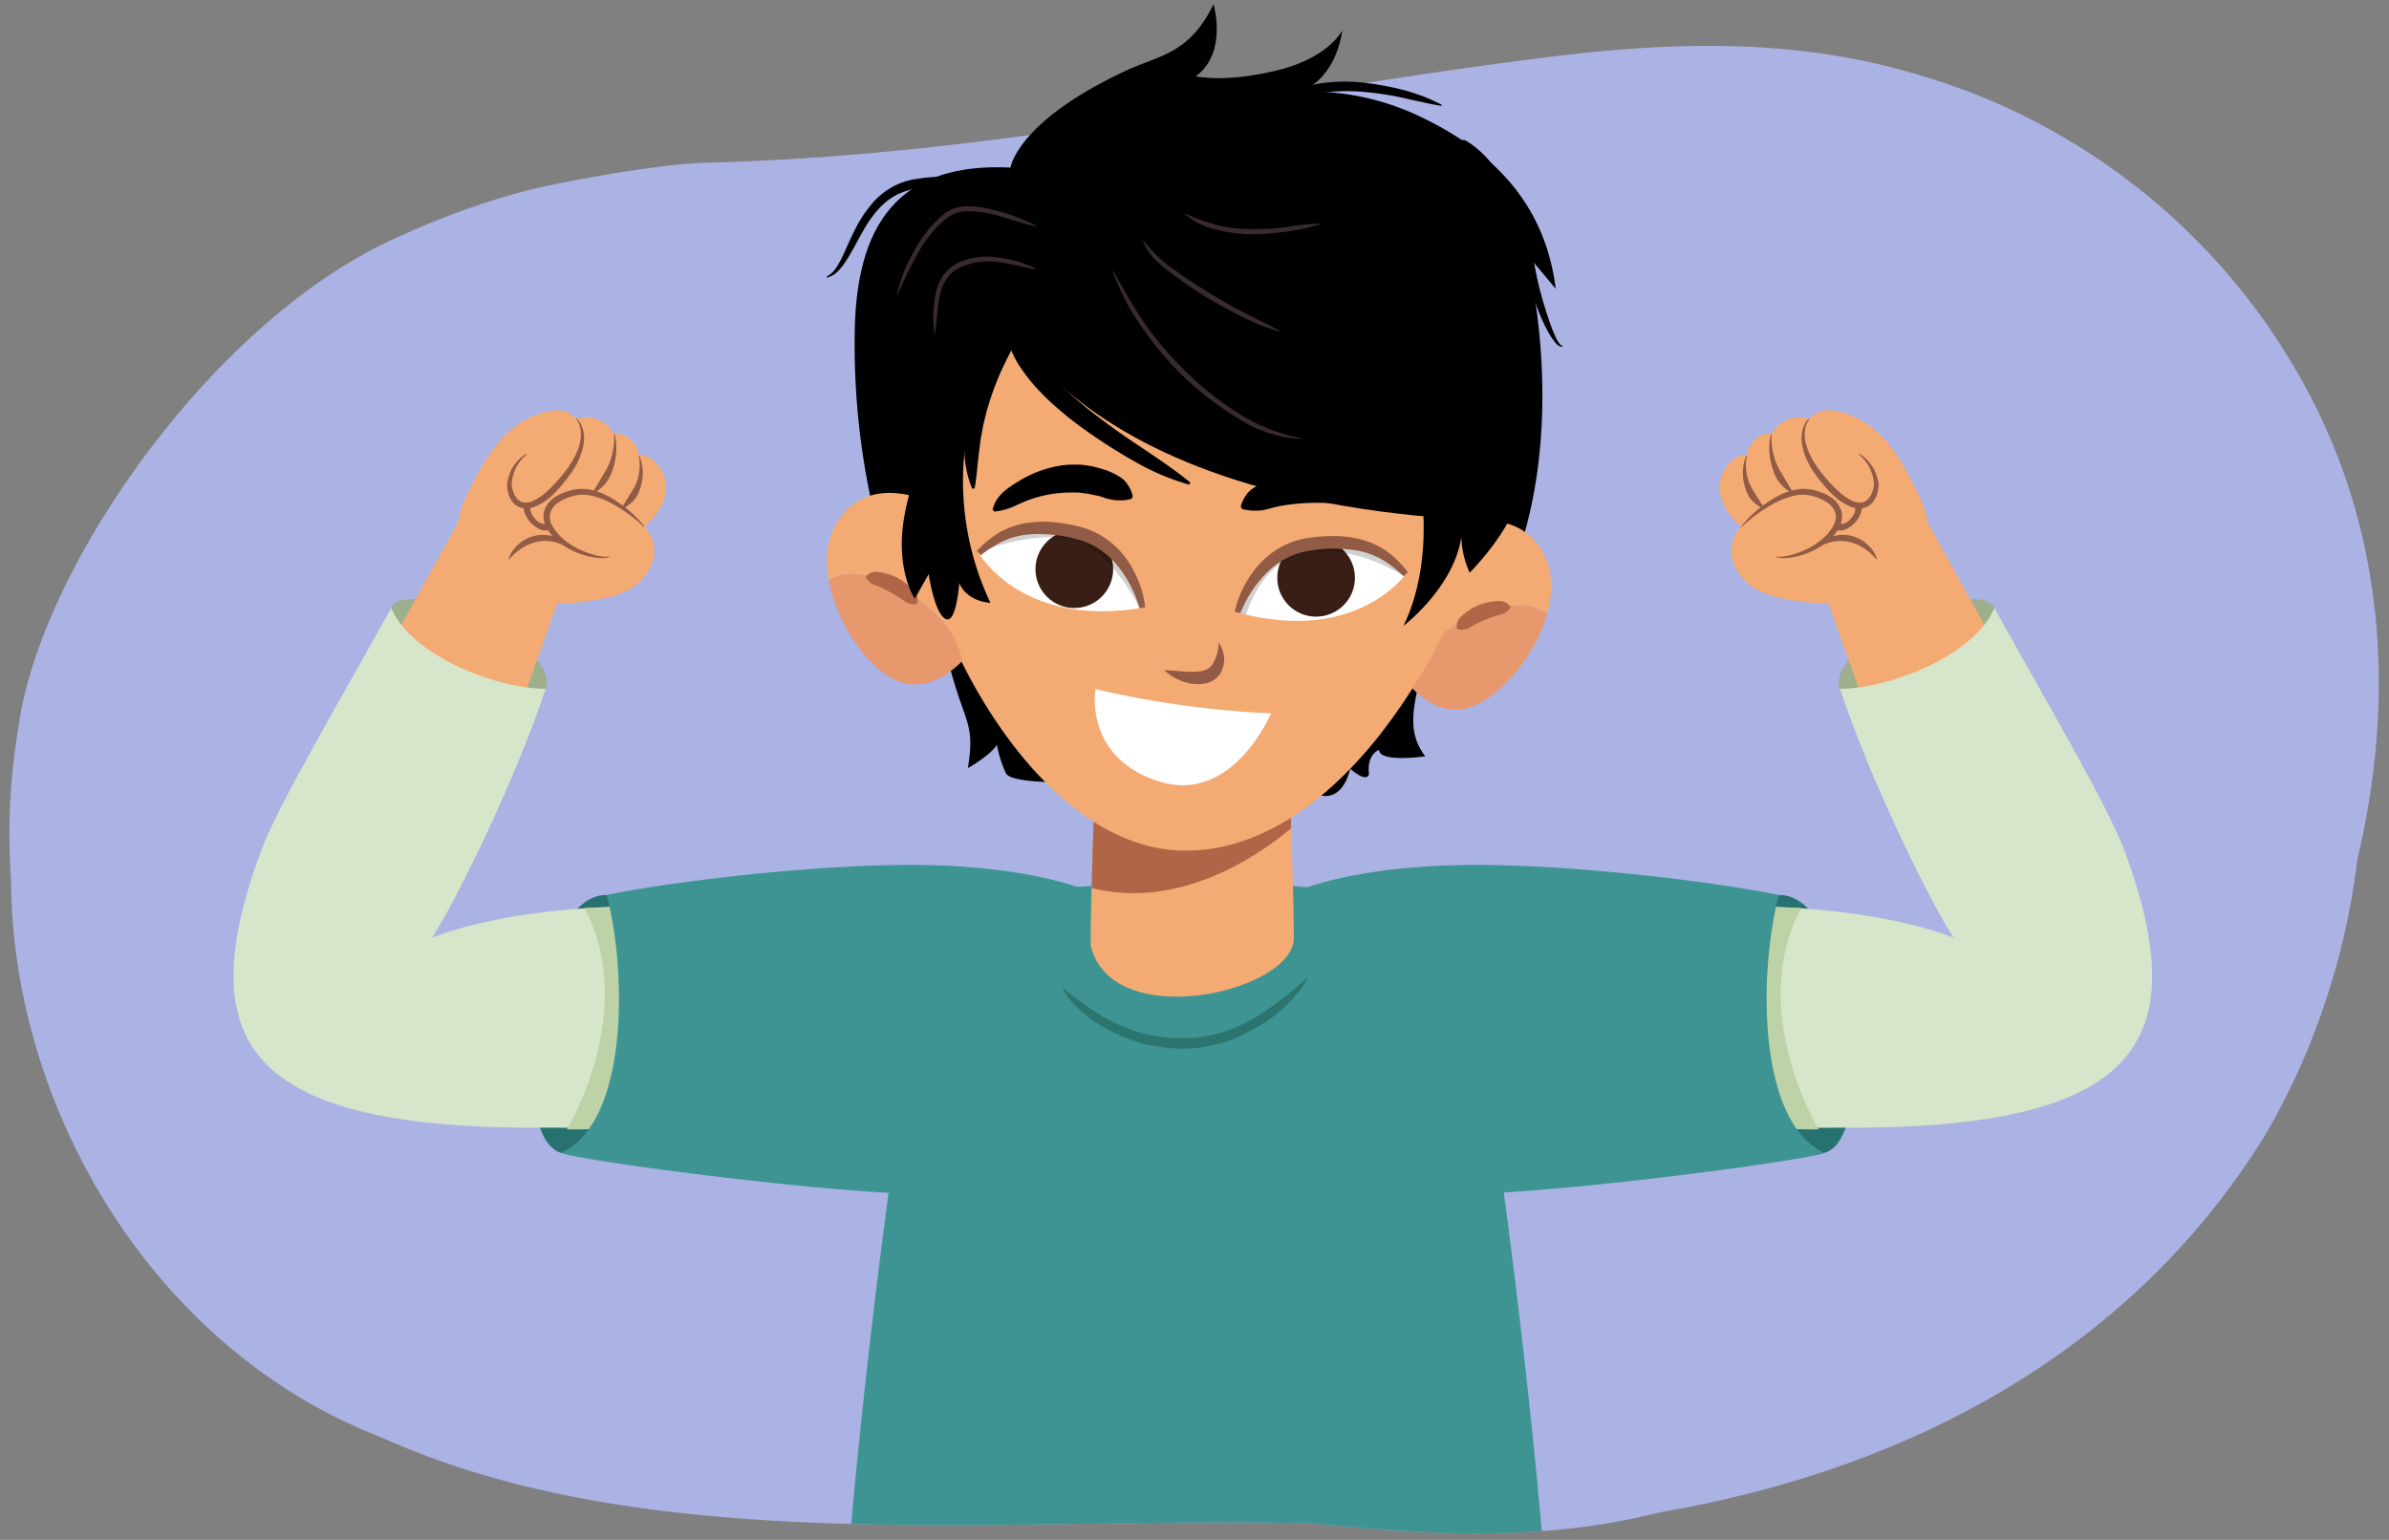
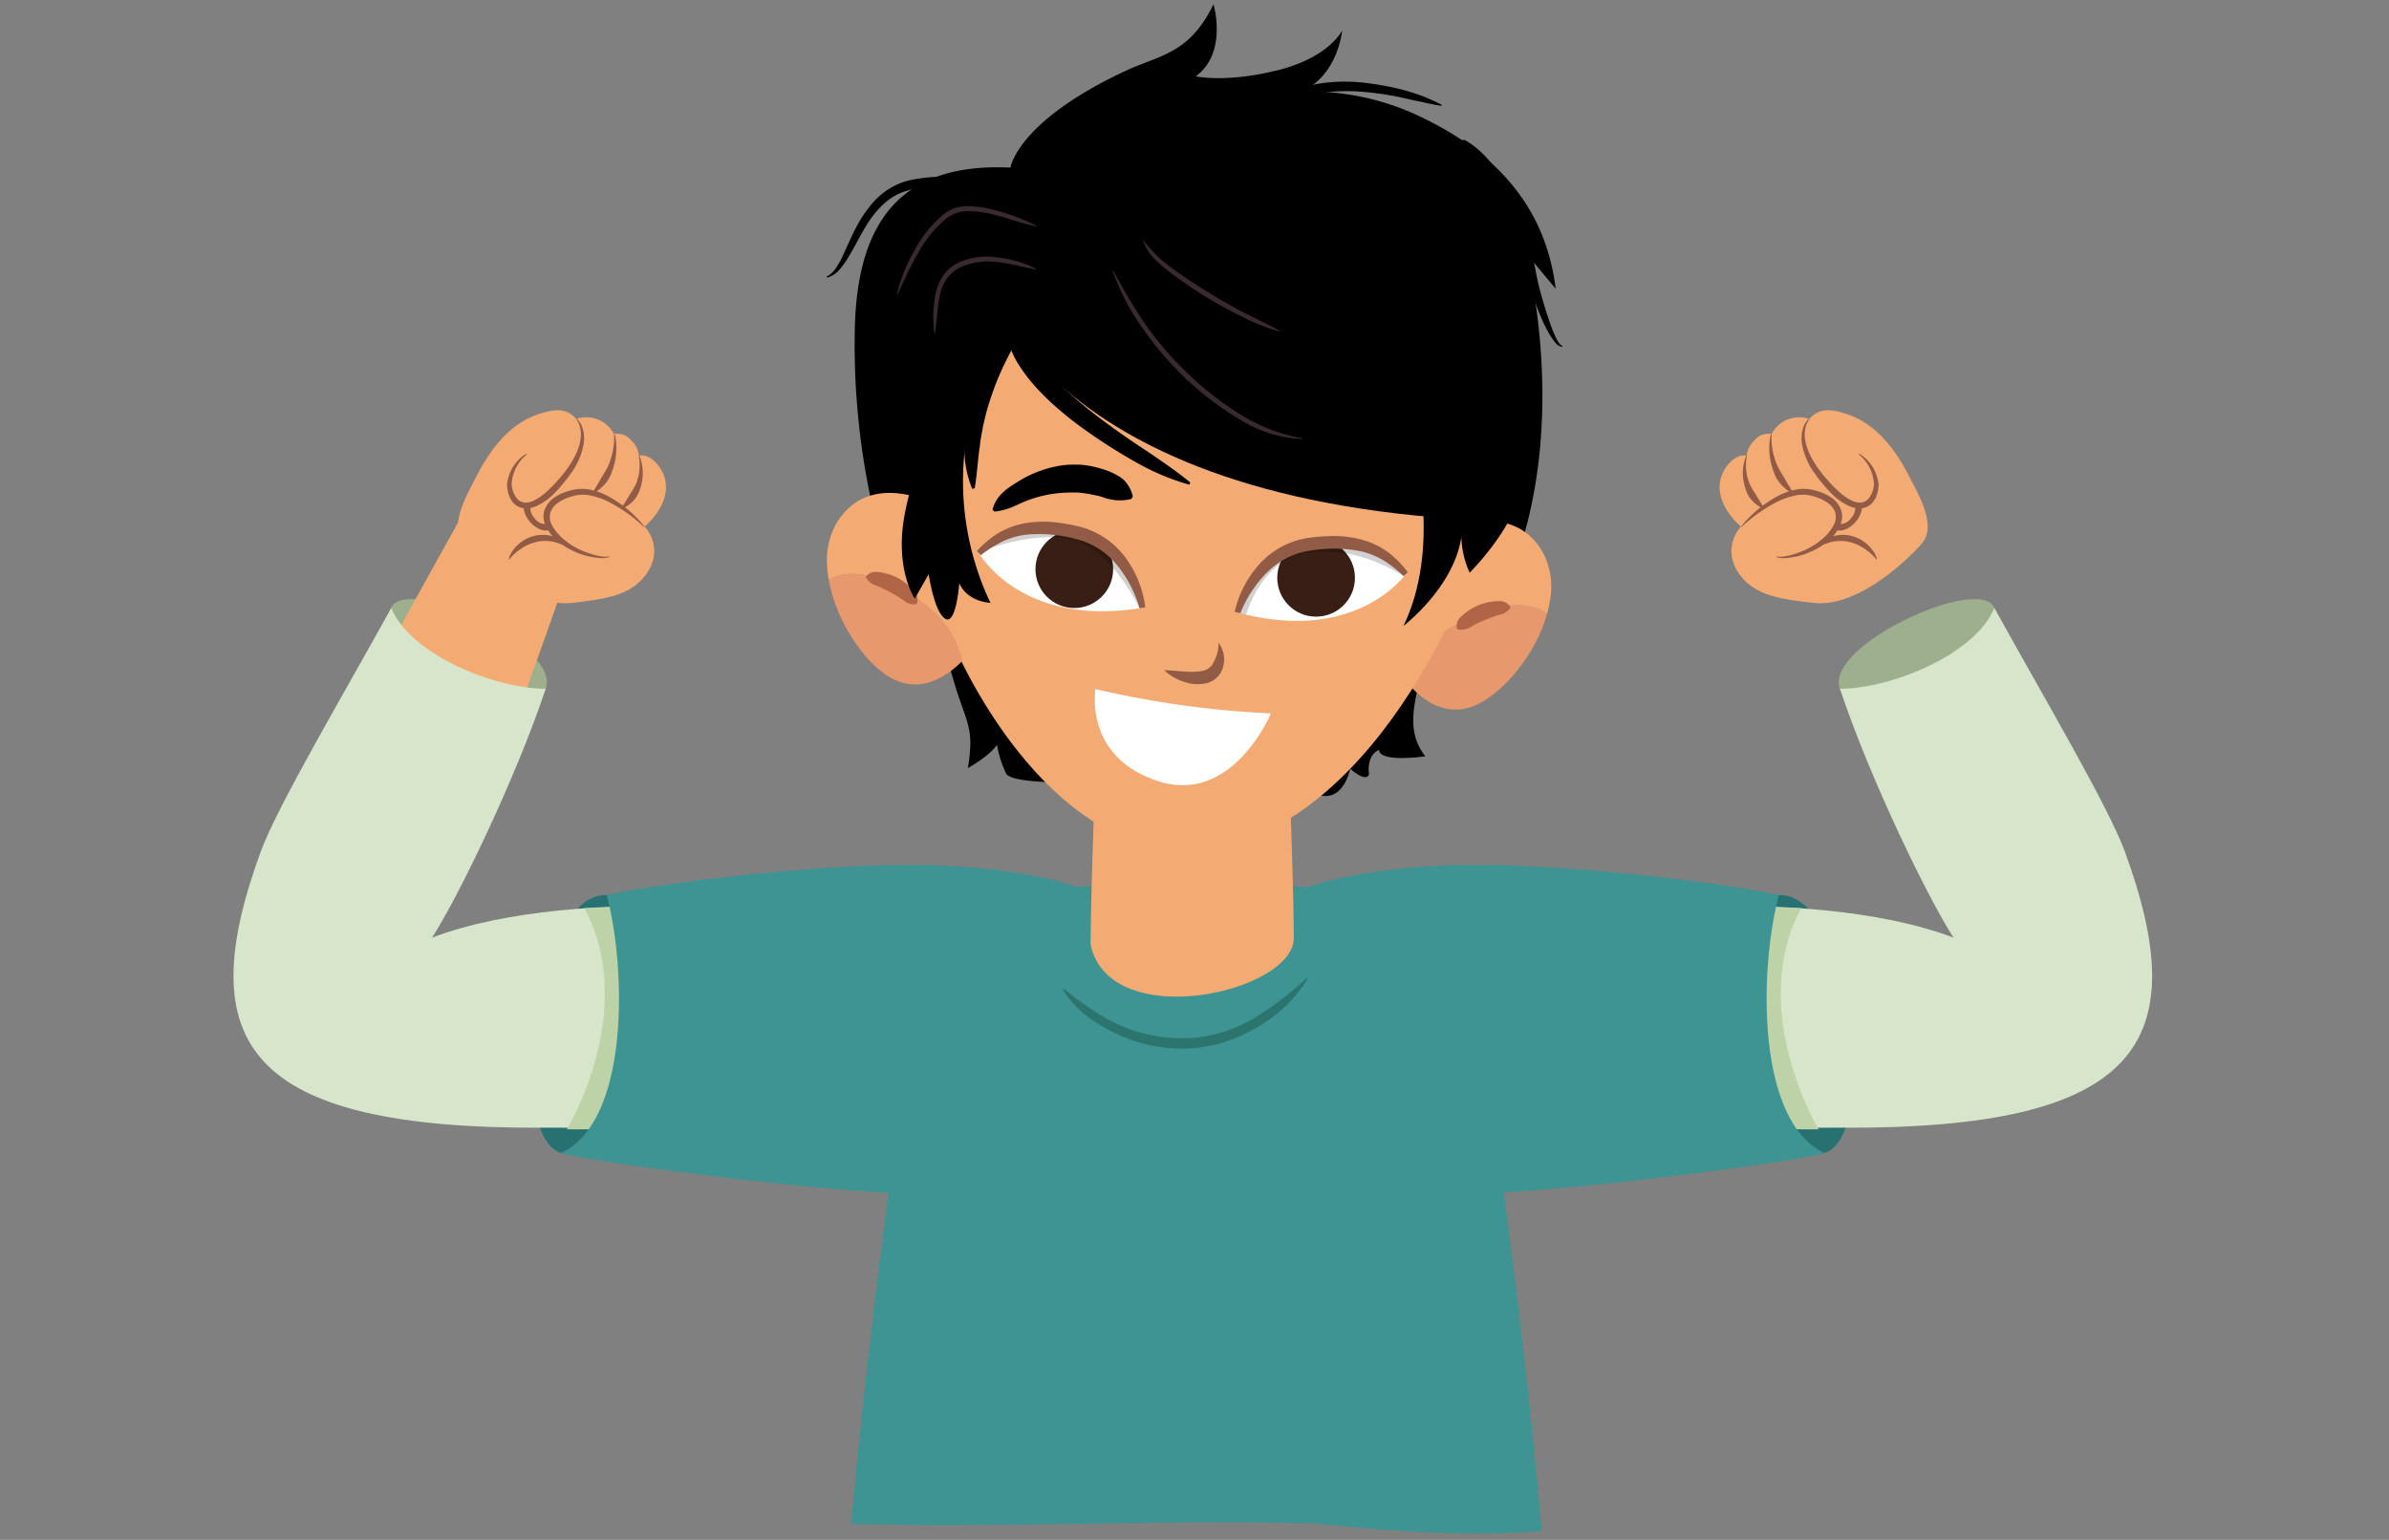
<svg xmlns="http://www.w3.org/2000/svg" width="380" height="245" viewBox="0 0 380 245">
  <rect x="0" y="0" width="380" height="245" fill="#808080" stroke="none" />
  <defs>
    <style>.cls-1{fill:#aab3e4;}.cls-2{fill:#f4ab73;}.cls-3{fill:none;}.cls-4{clip-path:url(#clip-path);}.cls-5{fill:#3d9493;}.cls-6{fill:#277270;}.cls-7{fill:#9daf8c;}.cls-8{fill:#915b45;}.cls-9{fill:#d7e6ca;}.cls-10{fill:#bdd3a7;}.cls-11{fill:#2c756e;}.cls-12{clip-path:url(#clip-path-2);}.cls-13{fill:#b06546;}.cls-14{fill:#e8986d;}.cls-15{fill:#fff;}.cls-16{clip-path:url(#clip-path-3);}.cls-17{fill:#381e15;}.cls-18{opacity:0.18;}.cls-19{clip-path:url(#clip-path-4);}.cls-20{fill:#382a2e;}</style>
    <clipPath id="clip-path">
      <path class="cls-1" d="M1.752,139.932c.126,36.281,22.5,74.559,58.529,88.6a129.507,129.507,0,0,0,19.451,6.943c40.339,11.007,88.428,5.747,129.63,6.937,4.566.479,9.127.9,13.688,1.18,13.682.851,27.36.5,41.12-3a181.516,181.516,0,0,0,19.044-4.32c31.14-8.885,58.859-26.386,76.845-55.276a109.907,109.907,0,0,0,9.437-20.484,114.278,114.278,0,0,0,5.453-23.662,129.25,129.25,0,0,0,2.8-16.331c2.274-21.827-1.5-43.737-13.7-63.548a101.239,101.239,0,0,0-10.193-13.94,103.237,103.237,0,0,0-34.375-25.765,101.866,101.866,0,0,0-13.78-5.191c-18.237-5.615-36.381-5.56-55.416-3.475-49.066,5.791-88.739,15.992-138.13,17.3-7.043.186-22.018,2.8-28.876,4.549a125.447,125.447,0,0,0-19.344,6.987C33.99,50.329,6.351,90.5,2.96,115.558A102.234,102.234,0,0,0,1.752,139.932Z" />
    </clipPath>
    <clipPath id="clip-path-2">
      <path class="cls-2" d="M204.651,111.315s1.15,29.294,1.15,37.928-29.185,15.257-32.326,1.1c0-9.22.982-32.788.982-32.788Z" />
    </clipPath>
    <clipPath id="clip-path-3">
      <path class="cls-3" d="M223.591,91.353s-7.785,11.222-26.748,6.1c0,0,2.566-9.576,11.382-10.853S220.705,88.167,223.591,91.353Z" />
    </clipPath>
    <clipPath id="clip-path-4">
      <path class="cls-3" d="M155.7,88s6.64,11.934,26.016,8.706c0,0-1.609-9.783-10.255-11.923S158.885,85.11,155.7,88Z" />
    </clipPath>
  </defs>
  <g id="Guides_Delete_Me_" data-name="Guides (Delete Me)">
-     <path class="cls-1" d="M1.752,139.932c.126,36.281,22.5,74.559,58.529,88.6a129.507,129.507,0,0,0,19.451,6.943c40.339,11.007,88.428,5.747,129.63,6.937,4.566.479,9.127.9,13.688,1.18,13.682.851,27.36.5,41.12-3a181.516,181.516,0,0,0,19.044-4.32c31.14-8.885,58.859-26.386,76.845-55.276a109.907,109.907,0,0,0,9.437-20.484,114.278,114.278,0,0,0,5.453-23.662,129.25,129.25,0,0,0,2.8-16.331c2.274-21.827-1.5-43.737-13.7-63.548a101.239,101.239,0,0,0-10.193-13.94,103.237,103.237,0,0,0-34.375-25.765,101.866,101.866,0,0,0-13.78-5.191c-18.237-5.615-36.381-5.56-55.416-3.475-49.066,5.791-88.739,15.992-138.13,17.3-7.043.186-22.018,2.8-28.876,4.549a125.447,125.447,0,0,0-19.344,6.987C33.99,50.329,6.351,90.5,2.96,115.558A102.234,102.234,0,0,0,1.752,139.932Z" />
    <g class="cls-4">
      <path class="cls-5" d="M142.132,184.016s-8.564,59.827-8.959,97.649c0,0,17.3,3.543,57.1,3.543s57.1-3.543,57.1-3.543c-.4-37.822-8.959-97.649-8.959-97.649l-4.724-38.972A220.007,220.007,0,0,0,203.3,140.8H177.245a139.7,139.7,0,0,0-31.283,4.678Z" />
      <path class="cls-6" d="M96.515,142.407c-11.523-.4-16.159,38.455-7.262,41.028C120.06,190.169,117.477,143.132,96.515,142.407Z" />
      <path class="cls-7" d="M86.8,109.6c-2.6,6.888-26.825-7.5-24.562-12.873S89.4,102.71,86.8,109.6Z" />
      <path class="cls-2" d="M134.257,145.969s-43.735-3.9-67.654,5.2c6.5-9.983,23.02-58.093,23.02-58.093L73.759,81.51s-24.6,44.083-30.307,56c-12.853,26.831-3.99,41.659,43.8,41.388,12.192-.069,31.837-.28,31.837-.28Z" />
      <path class="cls-2" d="M85.505,65.948c3.03-1.039,4.634-.936,6.172.712a4.913,4.913,0,0,1,5.9,2.245c.165.292,1.607-.311,2.824,1.166a3.824,3.824,0,0,1,1.231,2.429c1.608-.281,2.924,1.146,3.61,2.376,1.684,3.027.1,6.4-2.694,8.914,2.085,2.391,2.157,5.846-.694,8.657-2.463,2.421-6,2.919-10.815,3.475-7.768.9-16.464-8.437-17.335-9.513-2.3-2.845.546-7.646,2.12-10.7C77.727,72.021,80.717,67.583,85.505,65.948Z" />
      <path class="cls-8" d="M83.755,72.195l.066.082a6.553,6.553,0,0,0-2.426,4.6l-.072.069c.106-.059.035-.027.055-.025l0,.036,0,.077.013.162c.013.111.028.22.05.327a4.7,4.7,0,0,0,.17.642,3.429,3.429,0,0,0,.629,1.153,1.8,1.8,0,0,0,1.121.632,2.588,2.588,0,0,0,1.314-.2,8.029,8.029,0,0,0,2.258-1.511,19.339,19.339,0,0,0,1.908-1.954c.3-.342.61-.679.877-1.047s.569-.709.8-1.1a12.6,12.6,0,0,0,.711-1.151,9.088,9.088,0,0,0,.584-1.215,8.123,8.123,0,0,0,.418-1.275l.123-.655.049-.664a4.842,4.842,0,0,0-.173-1.313,3.084,3.084,0,0,0-.592-1.178l.081-.068a2.988,2.988,0,0,1,.811,1.162,5.2,5.2,0,0,1,.354,1.4l.032.724-.079.72a9.033,9.033,0,0,1-.345,1.4,10.1,10.1,0,0,1-.528,1.333,8.465,8.465,0,0,1-.678,1.259c-.237.417-.539.779-.809,1.169s-.578.747-.879,1.112A18.741,18.741,0,0,1,87.646,79a9.129,9.129,0,0,1-2.611,1.639,4.164,4.164,0,0,1-.677.184,2.385,2.385,0,0,0,.706,1.657,2.039,2.039,0,0,0,1.616.888,3.346,3.346,0,0,1-.133-2.006,4.051,4.051,0,0,1,1.615-2.2,6.919,6.919,0,0,1,1.108-.615,8.285,8.285,0,0,1,1.192-.428l-.1.033a6.817,6.817,0,0,1,3.824-.168c.092.021.179.05.27.073l.035-.063c.138-.26.37-.591.6-1.011.119-.207.269-.414.388-.657s.29-.468.424-.726a12.4,12.4,0,0,0,.889-1.6,11.226,11.226,0,0,0,.851-3.354,7.754,7.754,0,0,0,.017-1.6l.106-.02a8.068,8.068,0,0,1,.249,1.618,10.142,10.142,0,0,1-.419,3.619c-.076.33-.214.64-.318.959a7.283,7.283,0,0,1-.409.9,5.4,5.4,0,0,1-.536.759,4.524,4.524,0,0,1-.573.607,4.861,4.861,0,0,1-.535.46c-.133.09-.242.159-.35.224a7.62,7.62,0,0,1,1.028.376,15.921,15.921,0,0,1,1.551.813c.563.346,1.11.708,1.635,1.095.127-.229.332-.5.527-.854.106-.187.253-.364.365-.579s.253-.419.39-.639a9.62,9.62,0,0,0,.8-1.417,7.758,7.758,0,0,0,.574-3.021,5.673,5.673,0,0,0-.167-1.425l.1-.034a5.987,5.987,0,0,1,.435,1.421,6.6,6.6,0,0,1,.127,1.536,7.769,7.769,0,0,1-.262,1.773c-.064.3-.191.587-.275.885-.1.288-.255.553-.381.821a5.19,5.19,0,0,1-1.061,1.206,3.843,3.843,0,0,1-.845.577c.269.21.532.426.783.656a19.369,19.369,0,0,1,2.31,2.408l-.076.072A24.742,24.742,0,0,0,97.1,79.994a11.986,11.986,0,0,0-3.105-1.138,5.84,5.84,0,0,0-3.255.194h0l-.006,0a6.818,6.818,0,0,0-1.94.928,3.061,3.061,0,0,0-1.263,1.62,2.749,2.749,0,0,0,.291,1.994,7.162,7.162,0,0,0,1.267,1.694,11.473,11.473,0,0,0,3.59,2.359,13.4,13.4,0,0,0,2.067.7,8.211,8.211,0,0,0,1.073.2,2.749,2.749,0,0,0,1.068-.03l.04.1a2.834,2.834,0,0,1-1.139.187,9.177,9.177,0,0,1-1.138-.1,11.512,11.512,0,0,1-2.216-.527c-.358-.13-.71-.271-1.062-.426-.373-.173-.681-.325-1.028-.516-.294-.166-.577-.347-.858-.537a4.351,4.351,0,0,0-.6-.234,4.248,4.248,0,0,0-.759-.229,5.735,5.735,0,0,0-.877-.141,5.27,5.27,0,0,0-.949-.008,4.754,4.754,0,0,0-.968.149,6.669,6.669,0,0,0-1.8.671,8.96,8.96,0,0,0-1.385.948,7.818,7.818,0,0,0-1.146,1.157l-.086-.058a4.184,4.184,0,0,1,.8-1.557,5.856,5.856,0,0,1,1.348-1.268,6.121,6.121,0,0,1,.944-.53,6.814,6.814,0,0,1,1.083-.362,5.61,5.61,0,0,1,1.145-.133,4.632,4.632,0,0,1,1.107.091,2.139,2.139,0,0,1,.563.138c-.092-.108-.187-.213-.279-.334-.14-.172-.244-.321-.34-.464l-.076-.112-.03-.046c-1.292.285-2.574-1.009-2.64-1.087a4.22,4.22,0,0,1-1.251-2.431c-.028,0-.053,0-.079-.007a2.741,2.741,0,0,1-1.671-.972,3.8,3.8,0,0,1-.71-1.471,5.836,5.836,0,0,1-.143-.753c-.014-.127-.026-.254-.032-.389v-.211l0-.132.016-.107a1.065,1.065,0,0,1,.03-.118.09.09,0,0,0,.01-.022,5.693,5.693,0,0,1,.122-.568c.061-.235.135-.462.216-.69a5.671,5.671,0,0,1,.656-1.28,6.294,6.294,0,0,1,.911-1.107A5.119,5.119,0,0,1,83.755,72.195Z" />
      <path class="cls-9" d="M62.235,96.724c-7.57,13.734-18.1,31.5-20.762,38.773C30.4,165.782,38.857,179.7,86.65,179.425c12.192-.069,56.369.529,56.369.529l-8.762-33.985s-41.623-5.872-65.541,3.223c4.044-6.211,13.29-25.213,18.081-39.6C78.4,109.543,65.172,104,62.235,96.724Z" />
      <path class="cls-10" d="M92.954,144.477l10.81-.148-4.6,35.339-8.984.016S101.649,160.752,92.954,144.477Z" />
      <path class="cls-5" d="M96.515,142.407c7.953-1.721,28.928-4.5,45.85-4.776,16.784-.275,26.219,2.537,29.151,3.55,2.7.933-10.919,7.475-8.836,9.917,4.56,5.346,8.38,12.245,8.588,19.121a20.417,20.417,0,0,1-5.587,14.44c-3.445,3.738-7.137,2.331-11.609,4.73-5.192,2.785-61.167-4.457-64.819-5.954C99.894,178.57,99.775,154.941,96.515,142.407Z" />
      <path class="cls-6" d="M282.946,142.407c11.523-.4,16.159,38.455,7.262,41.028C259.4,190.169,261.984,143.132,282.946,142.407Z" />
      <path class="cls-7" d="M292.664,109.6c2.6,6.888,26.825-7.5,24.562-12.873S290.061,102.71,292.664,109.6Z" />
-       <path class="cls-2" d="M245.2,145.969s43.735-3.9,67.654,5.2c-6.5-9.983-23.02-58.093-23.02-58.093L305.7,81.51s24.6,44.083,30.307,56c12.853,26.831,3.99,41.659-43.8,41.388-12.192-.069-31.837-.28-31.837-.28Z" />
      <path class="cls-2" d="M293.956,65.948c-3.03-1.039-4.634-.936-6.172.712a4.913,4.913,0,0,0-5.9,2.245c-.165.292-1.607-.311-2.824,1.166a3.824,3.824,0,0,0-1.231,2.429c-1.608-.281-2.924,1.146-3.61,2.376-1.684,3.027-.1,6.4,2.694,8.914-2.085,2.391-2.157,5.846.694,8.657,2.463,2.421,6,2.919,10.815,3.475,7.768.9,16.464-8.437,17.335-9.513,2.3-2.845-.546-7.646-2.12-10.7C301.734,72.021,298.744,67.583,293.956,65.948Z" />
      <path class="cls-8" d="M295.706,72.195l-.066.082a6.553,6.553,0,0,1,2.426,4.6l.072.069c-.106-.059-.035-.027-.055-.025l0,.036,0,.077-.013.162c-.013.111-.028.22-.05.327a4.7,4.7,0,0,1-.17.642,3.429,3.429,0,0,1-.629,1.153,1.8,1.8,0,0,1-1.121.632,2.588,2.588,0,0,1-1.314-.2,8.029,8.029,0,0,1-2.258-1.511,19.457,19.457,0,0,1-1.909-1.954c-.3-.342-.609-.679-.876-1.047s-.569-.709-.8-1.1a12.6,12.6,0,0,1-.711-1.151,9.088,9.088,0,0,1-.584-1.215,8.123,8.123,0,0,1-.418-1.275l-.124-.655-.048-.664a4.842,4.842,0,0,1,.173-1.313,3.1,3.1,0,0,1,.591-1.178l-.08-.068a2.988,2.988,0,0,0-.811,1.162,5.2,5.2,0,0,0-.354,1.4l-.032.724.079.72a9.033,9.033,0,0,0,.345,1.4,10.1,10.1,0,0,0,.528,1.333,8.465,8.465,0,0,0,.678,1.259c.237.417.539.779.809,1.169s.578.747.879,1.112A18.741,18.741,0,0,0,291.815,79a9.129,9.129,0,0,0,2.611,1.639,4.164,4.164,0,0,0,.677.184,2.39,2.39,0,0,1-.706,1.657,2.039,2.039,0,0,1-1.616.888,3.346,3.346,0,0,0,.133-2.006,4.051,4.051,0,0,0-1.615-2.2,6.919,6.919,0,0,0-1.108-.615A8.285,8.285,0,0,0,289,78.116l.1.033a6.817,6.817,0,0,0-3.824-.168c-.092.021-.179.05-.27.073l-.036-.063c-.137-.26-.369-.591-.6-1.011-.119-.207-.269-.414-.388-.657s-.29-.468-.424-.726a12.4,12.4,0,0,1-.889-1.6,11.226,11.226,0,0,1-.851-3.354,7.754,7.754,0,0,1-.017-1.6l-.106-.02a8.068,8.068,0,0,0-.249,1.618,10.142,10.142,0,0,0,.419,3.619c.076.33.214.64.318.959a7.283,7.283,0,0,0,.409.9,5.322,5.322,0,0,0,.536.759,4.524,4.524,0,0,0,.573.607,4.861,4.861,0,0,0,.535.46c.133.09.242.159.35.224a7.62,7.62,0,0,0-1.028.376,15.921,15.921,0,0,0-1.551.813c-.563.346-1.11.708-1.635,1.095-.127-.229-.332-.5-.527-.854-.106-.187-.253-.364-.365-.579s-.253-.419-.39-.639a9.62,9.62,0,0,1-.8-1.417,7.758,7.758,0,0,1-.574-3.021,5.673,5.673,0,0,1,.167-1.425l-.1-.034a5.931,5.931,0,0,0-.435,1.421,6.541,6.541,0,0,0-.127,1.536,7.769,7.769,0,0,0,.262,1.773c.064.3.191.587.275.885.1.288.255.553.381.821a5.19,5.19,0,0,0,1.061,1.206,3.843,3.843,0,0,0,.845.577c-.269.21-.532.426-.783.656a19.369,19.369,0,0,0-2.31,2.408l.076.072a24.742,24.742,0,0,1,5.343-3.843,11.986,11.986,0,0,1,3.105-1.138,5.84,5.84,0,0,1,3.255.194h0l0,0a6.811,6.811,0,0,1,1.941.928,3.061,3.061,0,0,1,1.263,1.62,2.749,2.749,0,0,1-.291,1.994,7.189,7.189,0,0,1-1.267,1.694,11.473,11.473,0,0,1-3.59,2.359,13.441,13.441,0,0,1-2.067.7,8.211,8.211,0,0,1-1.073.2,2.749,2.749,0,0,1-1.068-.03l-.04.1a2.834,2.834,0,0,0,1.139.187,9.177,9.177,0,0,0,1.138-.1,11.512,11.512,0,0,0,2.216-.527c.358-.13.71-.271,1.062-.426.373-.173.681-.325,1.028-.516.294-.166.577-.347.858-.537a4.3,4.3,0,0,1,.6-.234,4.248,4.248,0,0,1,.759-.229,5.735,5.735,0,0,1,.877-.141,5.27,5.27,0,0,1,.949-.008,4.754,4.754,0,0,1,.968.149,6.669,6.669,0,0,1,1.8.671,8.96,8.96,0,0,1,1.385.948,7.818,7.818,0,0,1,1.146,1.157l.086-.058a4.184,4.184,0,0,0-.805-1.557,5.856,5.856,0,0,0-1.348-1.268,6.121,6.121,0,0,0-.944-.53,6.814,6.814,0,0,0-1.083-.362,5.61,5.61,0,0,0-1.145-.133,4.632,4.632,0,0,0-1.107.091,2.139,2.139,0,0,0-.563.138c.092-.108.187-.213.279-.334.14-.172.244-.321.34-.464l.076-.112.03-.046c1.292.285,2.574-1.009,2.64-1.087a4.22,4.22,0,0,0,1.251-2.431c.028,0,.053,0,.079-.007a2.741,2.741,0,0,0,1.671-.972,3.8,3.8,0,0,0,.71-1.471,5.836,5.836,0,0,0,.143-.753c.014-.127.026-.254.032-.389v-.211l0-.132-.016-.107a1.065,1.065,0,0,0-.03-.118.09.09,0,0,1-.01-.022,5.693,5.693,0,0,0-.122-.568c-.061-.235-.135-.462-.216-.69a5.671,5.671,0,0,0-.656-1.28,6.294,6.294,0,0,0-.911-1.107A5.119,5.119,0,0,0,295.706,72.195Z" />
      <path class="cls-9" d="M317.226,96.724c7.569,13.734,18.1,31.5,20.762,38.773,11.076,30.285,2.616,44.2-45.177,43.928-12.192-.069-56.369.529-56.369.529l8.762-33.985s41.623-5.872,65.541,3.223c-4.044-6.211-13.29-25.213-18.081-39.6C301.065,109.543,314.289,104,317.226,96.724Z" />
      <path class="cls-10" d="M286.507,144.477l-10.81-.148,4.6,35.339,8.984.016S277.812,160.752,286.507,144.477Z" />
      <path class="cls-5" d="M282.946,142.407c-7.953-1.721-28.928-4.5-45.85-4.776-16.784-.275-26.219,2.537-29.151,3.55-2.7.933,10.919,7.475,8.836,9.917-4.56,5.346-8.38,12.245-8.588,19.121a20.417,20.417,0,0,0,5.587,14.44c3.445,3.738,7.137,2.331,11.609,4.73,5.192,2.785,61.167-4.457,64.819-5.954C279.567,178.57,279.686,154.941,282.946,142.407Z" />
      <path class="cls-11" d="M169.263,157.375c1.45,1.166,2.907,2.252,4.416,3.251a27.562,27.562,0,0,0,4.728,2.61,24.265,24.265,0,0,0,10.483,1.934l1.333-.062,1.321-.2a23.287,23.287,0,0,0,2.611-.581,27.578,27.578,0,0,0,4.951-2.092,52.511,52.511,0,0,0,8.7-6.577l.006-.006a.1.1,0,0,1,.155.127,22.019,22.019,0,0,1-8.135,7.735,26.921,26.921,0,0,1-5.215,2.342,24.906,24.906,0,0,1-2.8.656l-1.424.228-1.441.084a24.575,24.575,0,0,1-11.147-2.228c-3.423-1.6-6.726-3.807-8.7-7.095a.1.1,0,0,1,.15-.131Z" />
    </g>
    <path d="M225.673,108.821c-1.18,4.885-1.47,8.285,1.034,11.513,0,0-7.267,1.079-7.363-1.027,0,0-1.973.657-1.595,3.871,0,0-.168,1.524-2.988-.858,0,0-1.243,6.6-6.458,3.5s.664-12.734.664-12.734Z" />
    <path d="M151.047,106.011c2.417,9.23,4.08,8.938,2.911,16.191,0,0,3.423-1.895,4.625-3.7a17.524,17.524,0,0,0,1.451,4.573c.967,1.727,11.562,1.379,11.562,1.379l-12.282-22.97Z" />
    <path class="cls-2" d="M204.651,111.315s1.15,29.294,1.15,37.928-29.185,15.257-32.326,1.1c0-9.22.982-32.788.982-32.788Z" />
    <g class="cls-12">
-       <path class="cls-13" d="M208.5,105.287a5.6,5.6,0,0,0-3.822-.4,3.81,3.81,0,0,0-2.525.327c-4.752,2.369-9.572,4.6-14.485,6.657a4.239,4.239,0,0,0-2.33-.547c-.492.018-.982.046-1.472.073-.921-.775-30.61,19.059-25.783,18.7,11.92,16.839,33.355,15.832,51.548-2.152C213.05,124.562,211.657,105.546,208.5,105.287Z" />
-     </g>
+       </g>
    <path d="M179.521,11.047C184.915,8.7,189.312,8.3,193.022.68c0,0,2.311,7.686-2.822,11.466,0,0,4.75,1.091,13.033-.973s10.248-6.332,10.248-6.332-.578,7.024-6.42,9.732a40.933,40.933,0,0,1,19.781,4.441c10.586,5.242,18.953,13.423,20.61,26.928l-4.727-5.665s6.358,23.665-.771,46.373C238,99.234,138.911,81.192,138.911,81.192a118.34,118.34,0,0,1-2.939-29.078c.411-15.992,6.63-26.339,24.756-25.443C160.728,26.671,161.754,19.213,179.521,11.047Z" />
    <path class="cls-14" d="M235.106,97.728c-6.412,2.618-10.023,5.966-11.445,10.676,1.987,2.432,5.168,5.1,9.226,4.377a9.388,9.388,0,0,0,3.058-1.222c4.207-2.49,8.55-8.177,10.144-13.936C244.281,96.379,240.9,95.363,235.106,97.728Z" />
-     <path class="cls-2" d="M157,38.569s-13.961,5.3-13.534,31.3,19.941,64.256,43.923,65.442c22.139,1.094,42.6-26,51.354-58.746,6.3-23.581-20.009-39.768-20.009-39.768Z" />
+     <path class="cls-2" d="M157,38.569s-13.961,5.3-13.534,31.3,19.941,64.256,43.923,65.442c22.139,1.094,42.6-26,51.354-58.746,6.3-23.581-20.009-39.768-20.009-39.768" />
    <path d="M167.167,47.606s-.448-1-9.924,9.145-12.272,24.318-12.272,24.318l-4.426,1.7s-2.189-13.445-.553-23.448,6.328-20.236,13.159-23.7S167.167,47.606,167.167,47.606Z" />
    <path class="cls-2" d="M245.745,88.572c-4.177-8.78-14.408-4.793-14.408-4.793l-9.992,21.1a20.043,20.043,0,0,0,2.316,3.528c1.422-4.71,5.033-8.058,11.445-10.676,5.793-2.365,9.175-1.349,10.983-.1a17.983,17.983,0,0,0,.485-2.269A11.775,11.775,0,0,0,245.745,88.572Z" />
    <path class="cls-13" d="M231.739,99.939c-.188-1.313.619-1.773,1.24-2.333a9.006,9.006,0,0,1,2.193-1.318,8.592,8.592,0,0,1,2.5-.6,5.389,5.389,0,0,1,1.282-.016,2.03,2.03,0,0,1,1.24.8.248.248,0,0,1-.006.308l0,.005a2.805,2.805,0,0,1-1.074.854c-.338.141-.68.181-1.012.292-.664.209-1.3.466-1.934.729s-1.263.544-1.88.872a3.006,3.006,0,0,1-2.316.623h-.011A.258.258,0,0,1,231.739,99.939Z" />
    <path class="cls-14" d="M142.741,93.408c6.123,3.238,9.386,6.926,10.336,11.754-2.217,2.223-5.646,4.569-9.612,3.445a9.409,9.409,0,0,1-2.923-1.517c-3.941-2.894-7.7-8.982-8.72-14.869C133.744,91.162,137.21,90.483,142.741,93.408Z" />
    <path class="cls-2" d="M133.058,83.248c5.022-8.325,14.81-3.348,14.81-3.348l7.862,21.98a20.048,20.048,0,0,1-2.653,3.282c-.95-4.828-4.213-8.516-10.336-11.754-5.531-2.925-9-2.246-10.919-1.187a18.2,18.2,0,0,1-.259-2.306A11.783,11.783,0,0,1,133.058,83.248Z" />
    <path class="cls-13" d="M145.63,96.136c-1.283.084-1.616-.483-2.243-.849-.582-.387-1.18-.728-1.784-1.053s-1.213-.642-1.853-.916c-.32-.143-.656-.216-.979-.391a2.8,2.8,0,0,1-.985-.955l0-.006a.247.247,0,0,1,.023-.306,2.029,2.029,0,0,1,1.314-.675,5.4,5.4,0,0,1,1.274.142,8.579,8.579,0,0,1,2.423.842A9.038,9.038,0,0,1,144.87,93.5c.562.619,1.32,1.156,1,2.444a.258.258,0,0,1-.232.195Z" />
    <path class="cls-15" d="M223.591,91.353s-7.785,11.222-26.748,6.1c0,0,2.566-9.576,11.382-10.853S220.705,88.167,223.591,91.353Z" />
    <g class="cls-16">
      <circle class="cls-17" cx="209.343" cy="91.934" r="6.179" />
      <path class="cls-18" d="M197.872,98.929s2.137-9.55,9.768-10.933c8.77-1.589,16.624,4.342,16.624,4.342l.421-2.738-7.6-4.067-12.622-.624-6.4,2.424-4.223,8.448Z" />
    </g>
    <path class="cls-8" d="M196.4,97.332a16.779,16.779,0,0,1,4.009-7.664,13.077,13.077,0,0,1,7.826-4.106,29.132,29.132,0,0,1,4.331-.273,17.275,17.275,0,0,1,4.363.669,12.7,12.7,0,0,1,3.975,1.986,16.714,16.714,0,0,1,3.028,3.1l-.681.617a19.321,19.321,0,0,0-3.182-2.491,12.547,12.547,0,0,0-3.614-1.46,22,22,0,0,0-7.935-.113,12.158,12.158,0,0,0-6.831,3.334,19.276,19.276,0,0,0-4.4,6.638Z" />
    <path class="cls-15" d="M155.7,88s6.64,11.934,26.016,8.706c0,0-1.609-9.783-10.255-11.923S158.885,85.11,155.7,88Z" />
    <g class="cls-19">
      <circle class="cls-17" cx="170.882" cy="90.561" r="6.179" />
      <path class="cls-18" d="M153.643,88.68s8.727-4.072,15.943-3.065,12.083,12,12.083,12l3.959-.216-4.515-10.743-12.7-4.662-14.472.712Z" />
    </g>
    <path class="cls-8" d="M181.261,96.778a19.3,19.3,0,0,0-3.725-7.041,12.17,12.17,0,0,0-6.47-3.991,22.015,22.015,0,0,0-7.908-.67,12.533,12.533,0,0,0-3.74,1.1,19.286,19.286,0,0,0-3.412,2.164l-.616-.681a16.68,16.68,0,0,1,3.318-2.787,12.693,12.693,0,0,1,4.152-1.584,17.291,17.291,0,0,1,4.408-.236,29.333,29.333,0,0,1,4.283.7,13.09,13.09,0,0,1,7.383,4.858,16.786,16.786,0,0,1,3.233,8.023Z" />
    <path d="M146.971,71.3s-3.213,8.171-3.5,14.02c-.325,6.58,2.04,9.917,2.04,9.917l2.209-3.88s.871,6.058,2.636,7.091,2.23-5.678,2.23-5.678.914,2.8,4.957,3.152a45.156,45.156,0,0,1-3.729-26.916,29.522,29.522,0,0,1,9.43-17.3l-5.395-5.16-10.621,8.109-4.142,11.983-.343,6.926,4.23-2.259" />
    <path d="M224.682,70.447s4.82,16.126-1.44,29.136c0,0,8.005-6.1,9.205-14.148a14.547,14.547,0,0,0,1.324,5.682s6.735-6.707,7.891-12.638c.717-3.678-.365-10.057-.365-10.057" />
    <path d="M155.909,42.22s6.916,35.68,75.456,40.326l10.451-9.113-6.87-42.491-74.49.606Z" />
    <path class="cls-20" d="M177.088,43.106c.855,1.525,1.695,3.038,2.564,4.535.9,1.475,1.808,2.95,2.818,4.354a52.447,52.447,0,0,0,6.835,7.775,48.8,48.8,0,0,0,8.2,6.3,27.991,27.991,0,0,0,9.6,3.672.051.051,0,0,1-.008.1,20.056,20.056,0,0,1-9.96-3.151,49.57,49.57,0,0,1-8.4-6.319,52.7,52.7,0,0,1-6.862-7.957A36.852,36.852,0,0,1,177,43.146a.05.05,0,0,1,.092-.04Z" />
-     <path class="cls-20" d="M188.532,33.985a33.154,33.154,0,0,0,5.14,1.854,23.451,23.451,0,0,0,5.408.609,38.71,38.71,0,0,0,5.477-.325,50.653,50.653,0,0,1,5.511-.591.051.051,0,0,1,.017.1,27.294,27.294,0,0,1-5.433,1.208,39.317,39.317,0,0,1-5.58.436,23.834,23.834,0,0,1-5.577-.731,11.434,11.434,0,0,1-5.018-2.474.051.051,0,0,1,.055-.085Z" />
    <path class="cls-20" d="M164.824,36.005c-2.5-.445-4.8-1.438-7.211-1.966a15.332,15.332,0,0,0-3.619-.432,5.409,5.409,0,0,0-3.289,1.025,18.324,18.324,0,0,0-4.651,5.6c-1.234,2.147-2.273,4.4-3.307,6.679a.051.051,0,0,1-.067.026.052.052,0,0,1-.029-.058,25.326,25.326,0,0,1,2.787-7,19,19,0,0,1,4.8-5.9,6.052,6.052,0,0,1,1.775-.917,7.21,7.21,0,0,1,1.963-.257,16,16,0,0,1,3.8.512,33.276,33.276,0,0,1,7.072,2.593.049.049,0,0,1,.023.068A.052.052,0,0,1,164.824,36.005Z" />
    <path class="cls-20" d="M164.766,42.854c-2.06-.313-4.007-.931-6.021-1.146a10.733,10.733,0,0,0-5.832.766,5.644,5.644,0,0,0-2.245,1.776,7.212,7.212,0,0,0-1.156,2.677c-.432,1.957-.471,4.02-.785,6.071a.052.052,0,0,1-.058.044.053.053,0,0,1-.043-.045,18.99,18.99,0,0,1,.188-6.228,7.94,7.94,0,0,1,1.237-2.97,6.449,6.449,0,0,1,2.514-2.061,11.051,11.051,0,0,1,6.266-.76,17.8,17.8,0,0,1,5.967,1.78.052.052,0,0,1,.021.07A.052.052,0,0,1,164.766,42.854Z" />
    <path class="cls-20" d="M181.931,38.326a20.632,20.632,0,0,0,4.668,4.459c1.764,1.286,3.586,2.5,5.449,3.632,1.848,1.16,3.744,2.248,5.686,3.249s3.927,1.9,5.844,3a.051.051,0,0,1,.02.07.053.053,0,0,1-.057.024,31.546,31.546,0,0,1-6.134-2.452q-2.963-1.468-5.794-3.19-2.8-1.756-5.448-3.751a21.176,21.176,0,0,1-2.533-2.173,7.934,7.934,0,0,1-1.791-2.824.05.05,0,0,1,.032-.064A.051.051,0,0,1,181.931,38.326Z" />
    <path d="M157.875,81.089c.623-2.448,2.591-3.545,4.4-4.672a18.123,18.123,0,0,1,6.193-2.3,12.581,12.581,0,0,1,1.691-.184c.571-.013,1.143,0,1.714,0a15.7,15.7,0,0,1,3.354.663,10.729,10.729,0,0,1,3.069,1.393,4.028,4.028,0,0,1,1.171,1.271,4.959,4.959,0,0,1,.723,1.769l-.251.363a7.35,7.35,0,0,1-3.3.065,5.9,5.9,0,0,1-1.276-.372,9.148,9.148,0,0,0-1.263-.307,19.325,19.325,0,0,0-2.531-.4,23.3,23.3,0,0,0-2.574.034,19.4,19.4,0,0,0-5.242,1.093c-.871.309-1.71.712-2.57,1.105a10.492,10.492,0,0,1-3,.791Z" />
-     <path d="M220.921,80.806a9.4,9.4,0,0,1-3.208.051c-.975-.168-1.929-.384-2.9-.5A40.041,40.041,0,0,0,209.08,80a33.472,33.472,0,0,0-5.491.516l-1.325.3a12.255,12.255,0,0,1-1.319.343A8.5,8.5,0,0,1,197.6,81l-.245-.367a4.99,4.99,0,0,1,.8-1.779,4.02,4.02,0,0,1,1.264-1.233,11.812,11.812,0,0,1,3.147-1.319,20.092,20.092,0,0,1,6.664-.638,28.1,28.1,0,0,1,6.373,1.348c2,.718,4.148,1.245,5.5,3.392Z" />
    <path d="M189.164,77.12a38.469,38.469,0,0,1-8.649-3.672,87.505,87.505,0,0,1-7.936-5.056c-1.281-.918-2.54-1.876-3.748-2.909a39.992,39.992,0,0,1-3.5-3.278,26.3,26.3,0,0,1-3.059-3.821,14.32,14.32,0,0,1-2.068-4.672l2.663-.668a13.546,13.546,0,0,0,1.868,3.691,31.152,31.152,0,0,0,2.813,3.359,61.612,61.612,0,0,0,6.773,5.96c2.412,1.85,4.911,3.618,7.475,5.3,2.549,1.709,5.1,3.43,7.542,5.417Z" />
    <path d="M162.715,52.654c-.551.848-1.149,1.82-1.671,2.772s-1.012,1.953-1.49,2.944a45.064,45.064,0,0,0-2.346,6.159c-.341,1.048-.555,2.124-.832,3.191-.179,1.081-.428,2.161-.518,3.258-.346,2.192-.418,4.38-.831,6.724l-.387.055a16.564,16.564,0,0,1-1.232-6.959,31.121,31.121,0,0,1,.988-7.039,34.93,34.93,0,0,1,2.39-6.694l.8-1.589c.3-.514.585-1.033.9-1.539a25.261,25.261,0,0,1,2.069-2.972Z" />
    <path class="cls-8" d="M185.172,106.625c1.182.042,2.268.17,3.323.222a10.39,10.39,0,0,0,2.878-.126,2.456,2.456,0,0,0,1.725-1.484,5.718,5.718,0,0,0,.709-2.989,4.4,4.4,0,0,1,.543,4.425,3.169,3.169,0,0,1-.6.935,3.754,3.754,0,0,1-1.873,1.109,6.7,6.7,0,0,1-3.712-.29A8.142,8.142,0,0,1,185.172,106.625Z" />
    <path d="M160.153,31.671a22.69,22.69,0,0,0-8.481-2.028,28.963,28.963,0,0,0-4.426.14,13.593,13.593,0,0,0-4.181,1c-2.606,1.163-4.455,3.586-5.9,6.176-.748,1.3-1.417,2.658-2.228,3.975a14.148,14.148,0,0,1-1.356,1.908,4.144,4.144,0,0,1-1.96,1.319.1.1,0,0,1-.119-.071.1.1,0,0,1,.048-.111l0,0a4.162,4.162,0,0,0,1.537-1.513,15.2,15.2,0,0,0,1.056-1.955c.622-1.364,1.228-2.765,1.938-4.137a20.628,20.628,0,0,1,2.581-3.921,11.6,11.6,0,0,1,3.78-2.972,10.5,10.5,0,0,1,2.3-.81c.8-.2,1.549-.261,2.327-.384a30.448,30.448,0,0,1,4.678-.156,23.973,23.973,0,0,1,4.641.684,18.376,18.376,0,0,1,4.448,1.67.686.686,0,0,1-.629,1.218Z" />
    <path d="M205,15a10.479,10.479,0,0,1,3.033-1.293,17.864,17.864,0,0,1,3.122-.579,26.819,26.819,0,0,1,6.264.09,46.008,46.008,0,0,1,6.1,1.171c.987.3,1.975.605,2.938.97.955.39,1.9.819,2.814,1.289a.1.1,0,0,1,.042.132.1.1,0,0,1-.107.052c-1.023-.161-2.024-.363-3.01-.6-1-.2-1.986-.409-2.968-.646a47.639,47.639,0,0,0-5.954-.93,30.653,30.653,0,0,0-5.958-.014,22.694,22.694,0,0,0-2.9.5,10.818,10.818,0,0,0-2.626.985l-.084.047A.684.684,0,0,1,205,15Z" />
    <path d="M233.143,22.358a14.922,14.922,0,0,1,3.663,3.126,25.863,25.863,0,0,1,2.744,3.82,36.681,36.681,0,0,1,3.569,8.6l.565,2.25c.174.752.3,1.511.451,2.266.28,1.518.578,2.944.99,4.407.394,1.451.842,2.89,1.33,4.313.243.711.5,1.419.814,2.1a9.358,9.358,0,0,0,.488,1c.184.3.4.657.674.738l.036.011a.094.094,0,0,1,.064.117.1.1,0,0,1-.1.068,1.556,1.556,0,0,1-1.035-.677,9.127,9.127,0,0,1-.705-.948c-.413-.663-.773-1.351-1.115-2.046a31.573,31.573,0,0,1-1.663-4.323c-.451-1.462-.819-3.014-1.121-4.488-.165-.736-.3-1.479-.488-2.208l-.594-2.173a38.354,38.354,0,0,0-3.473-8.231,28.807,28.807,0,0,0-2.55-3.621,15.029,15.029,0,0,0-3.184-2.879l-.076-.049a.684.684,0,0,1,.712-1.168Z" />
    <path class="cls-15" d="M174.254,109.639a152.73,152.73,0,0,0,27.9,3.868s-6.078,14.641-17.956,10.773S174.254,109.639,174.254,109.639Z" />
  </g>
</svg>